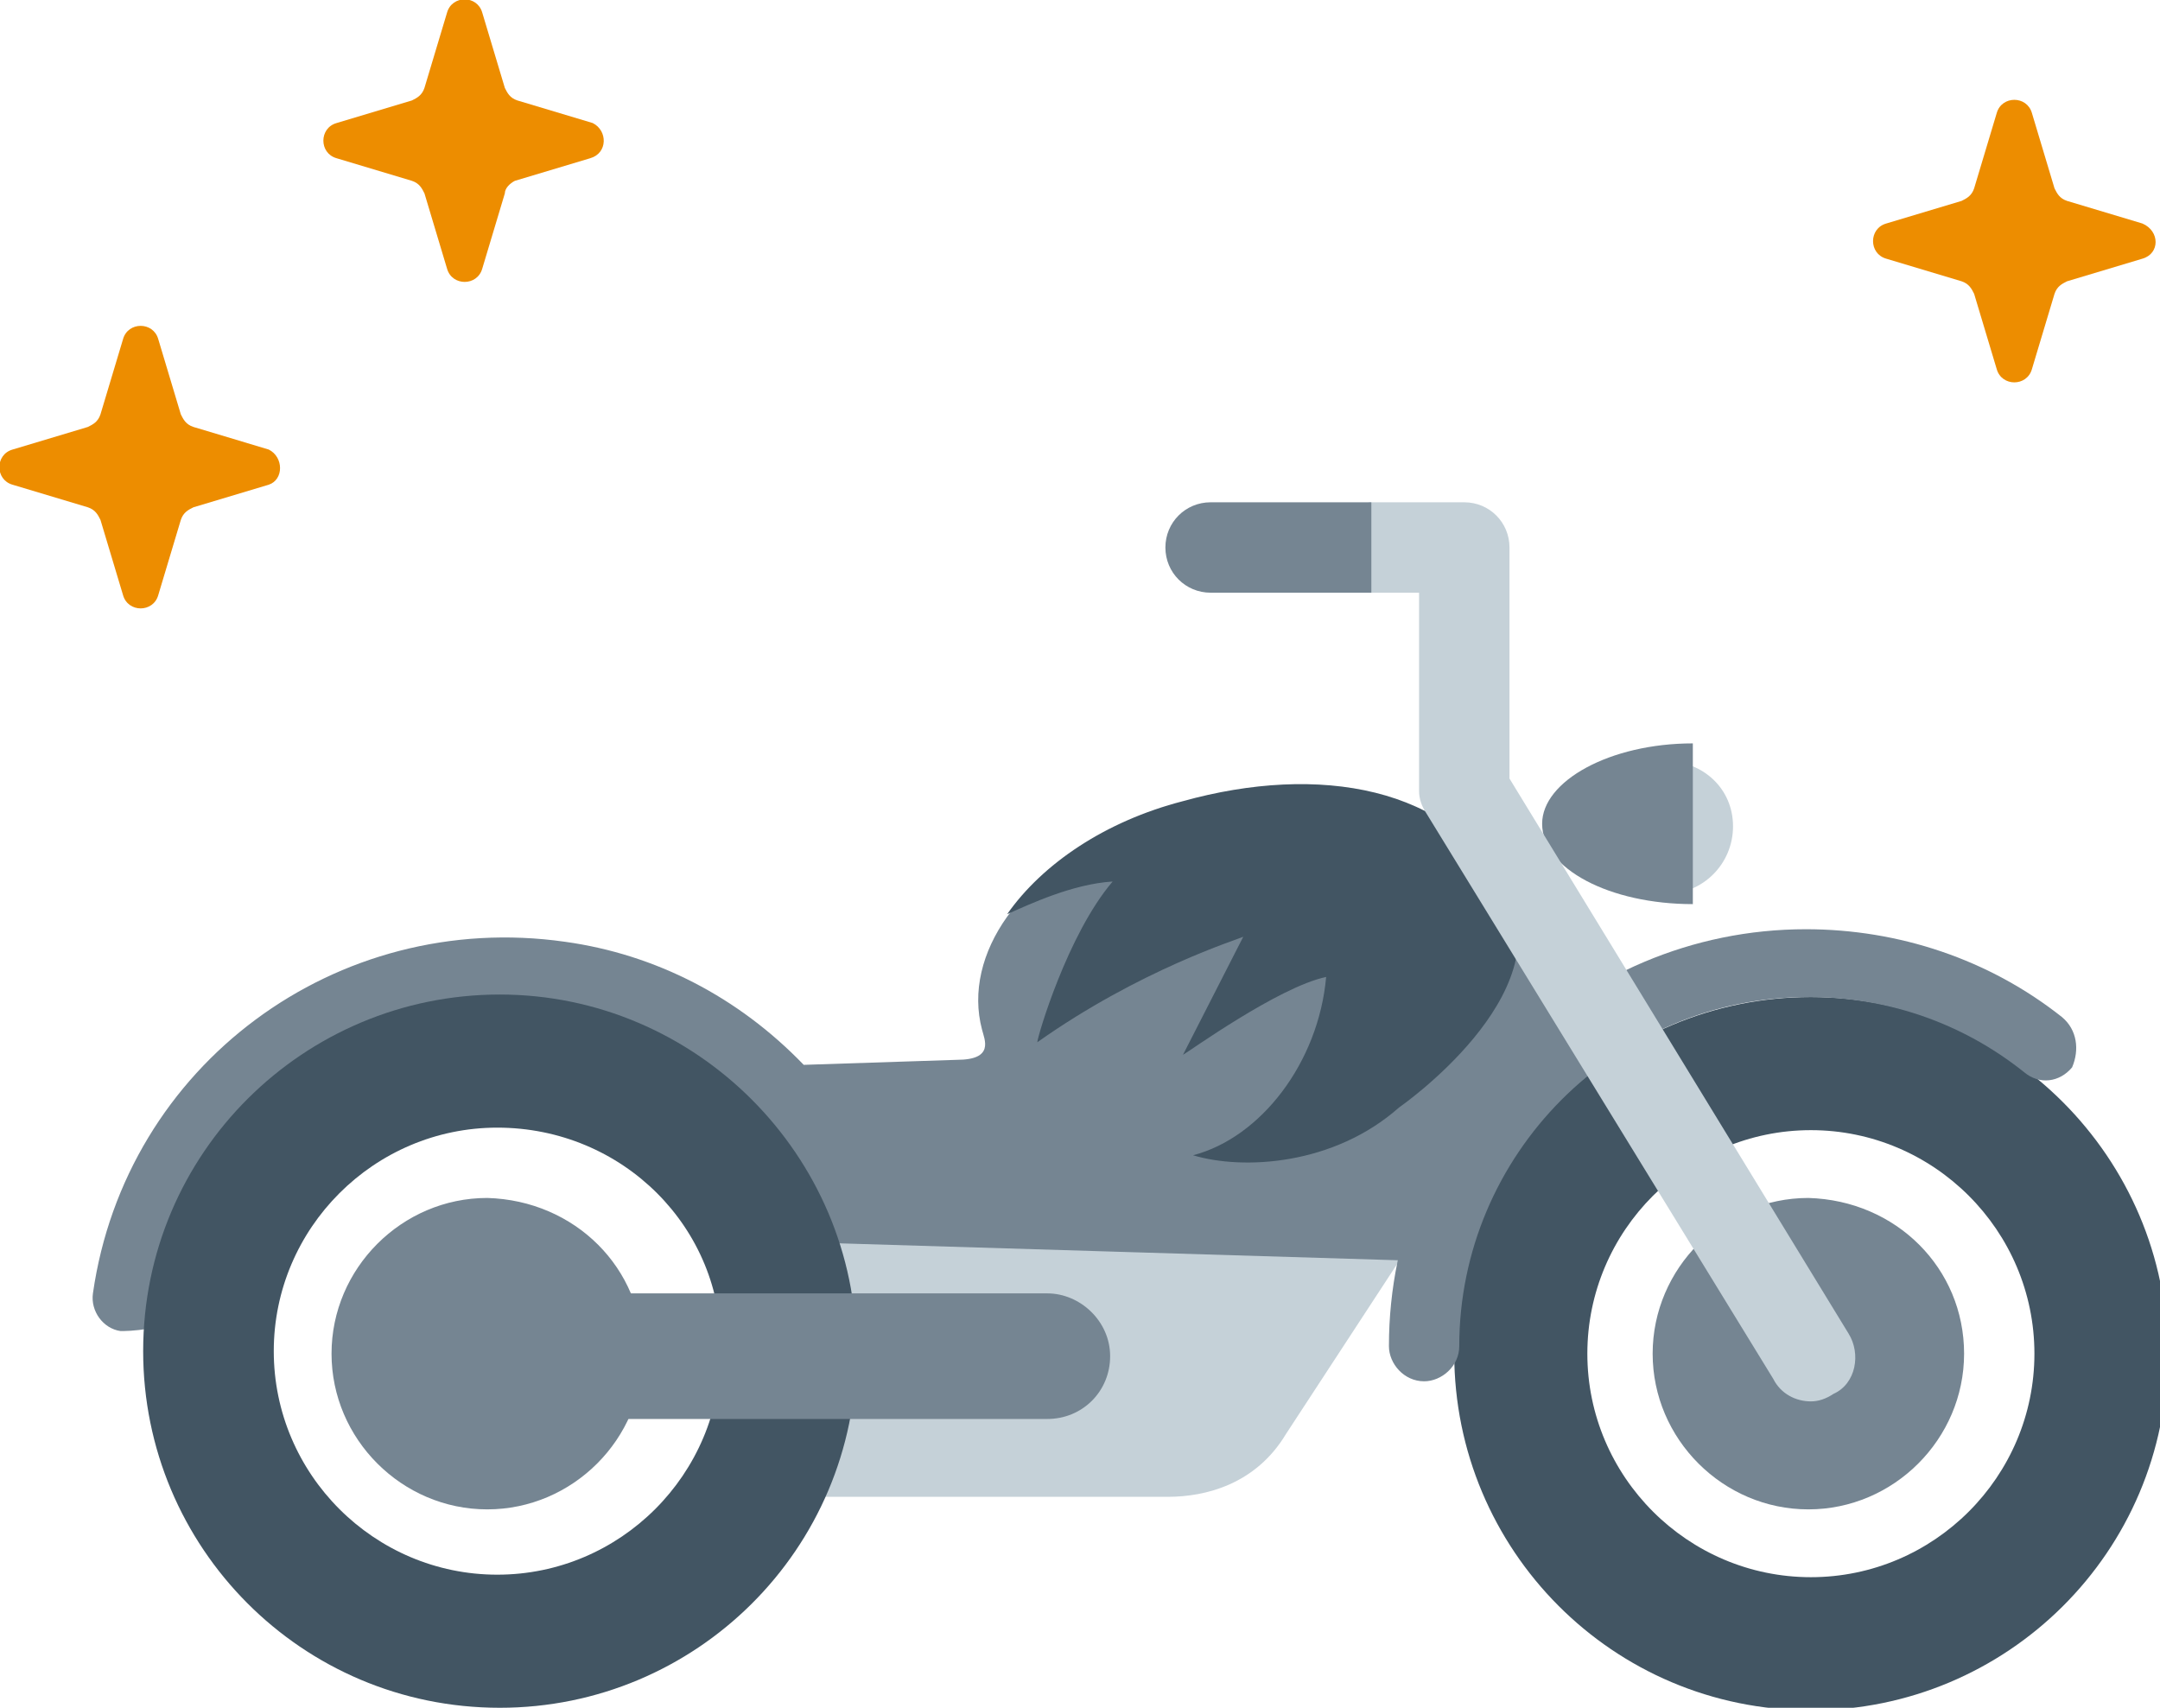
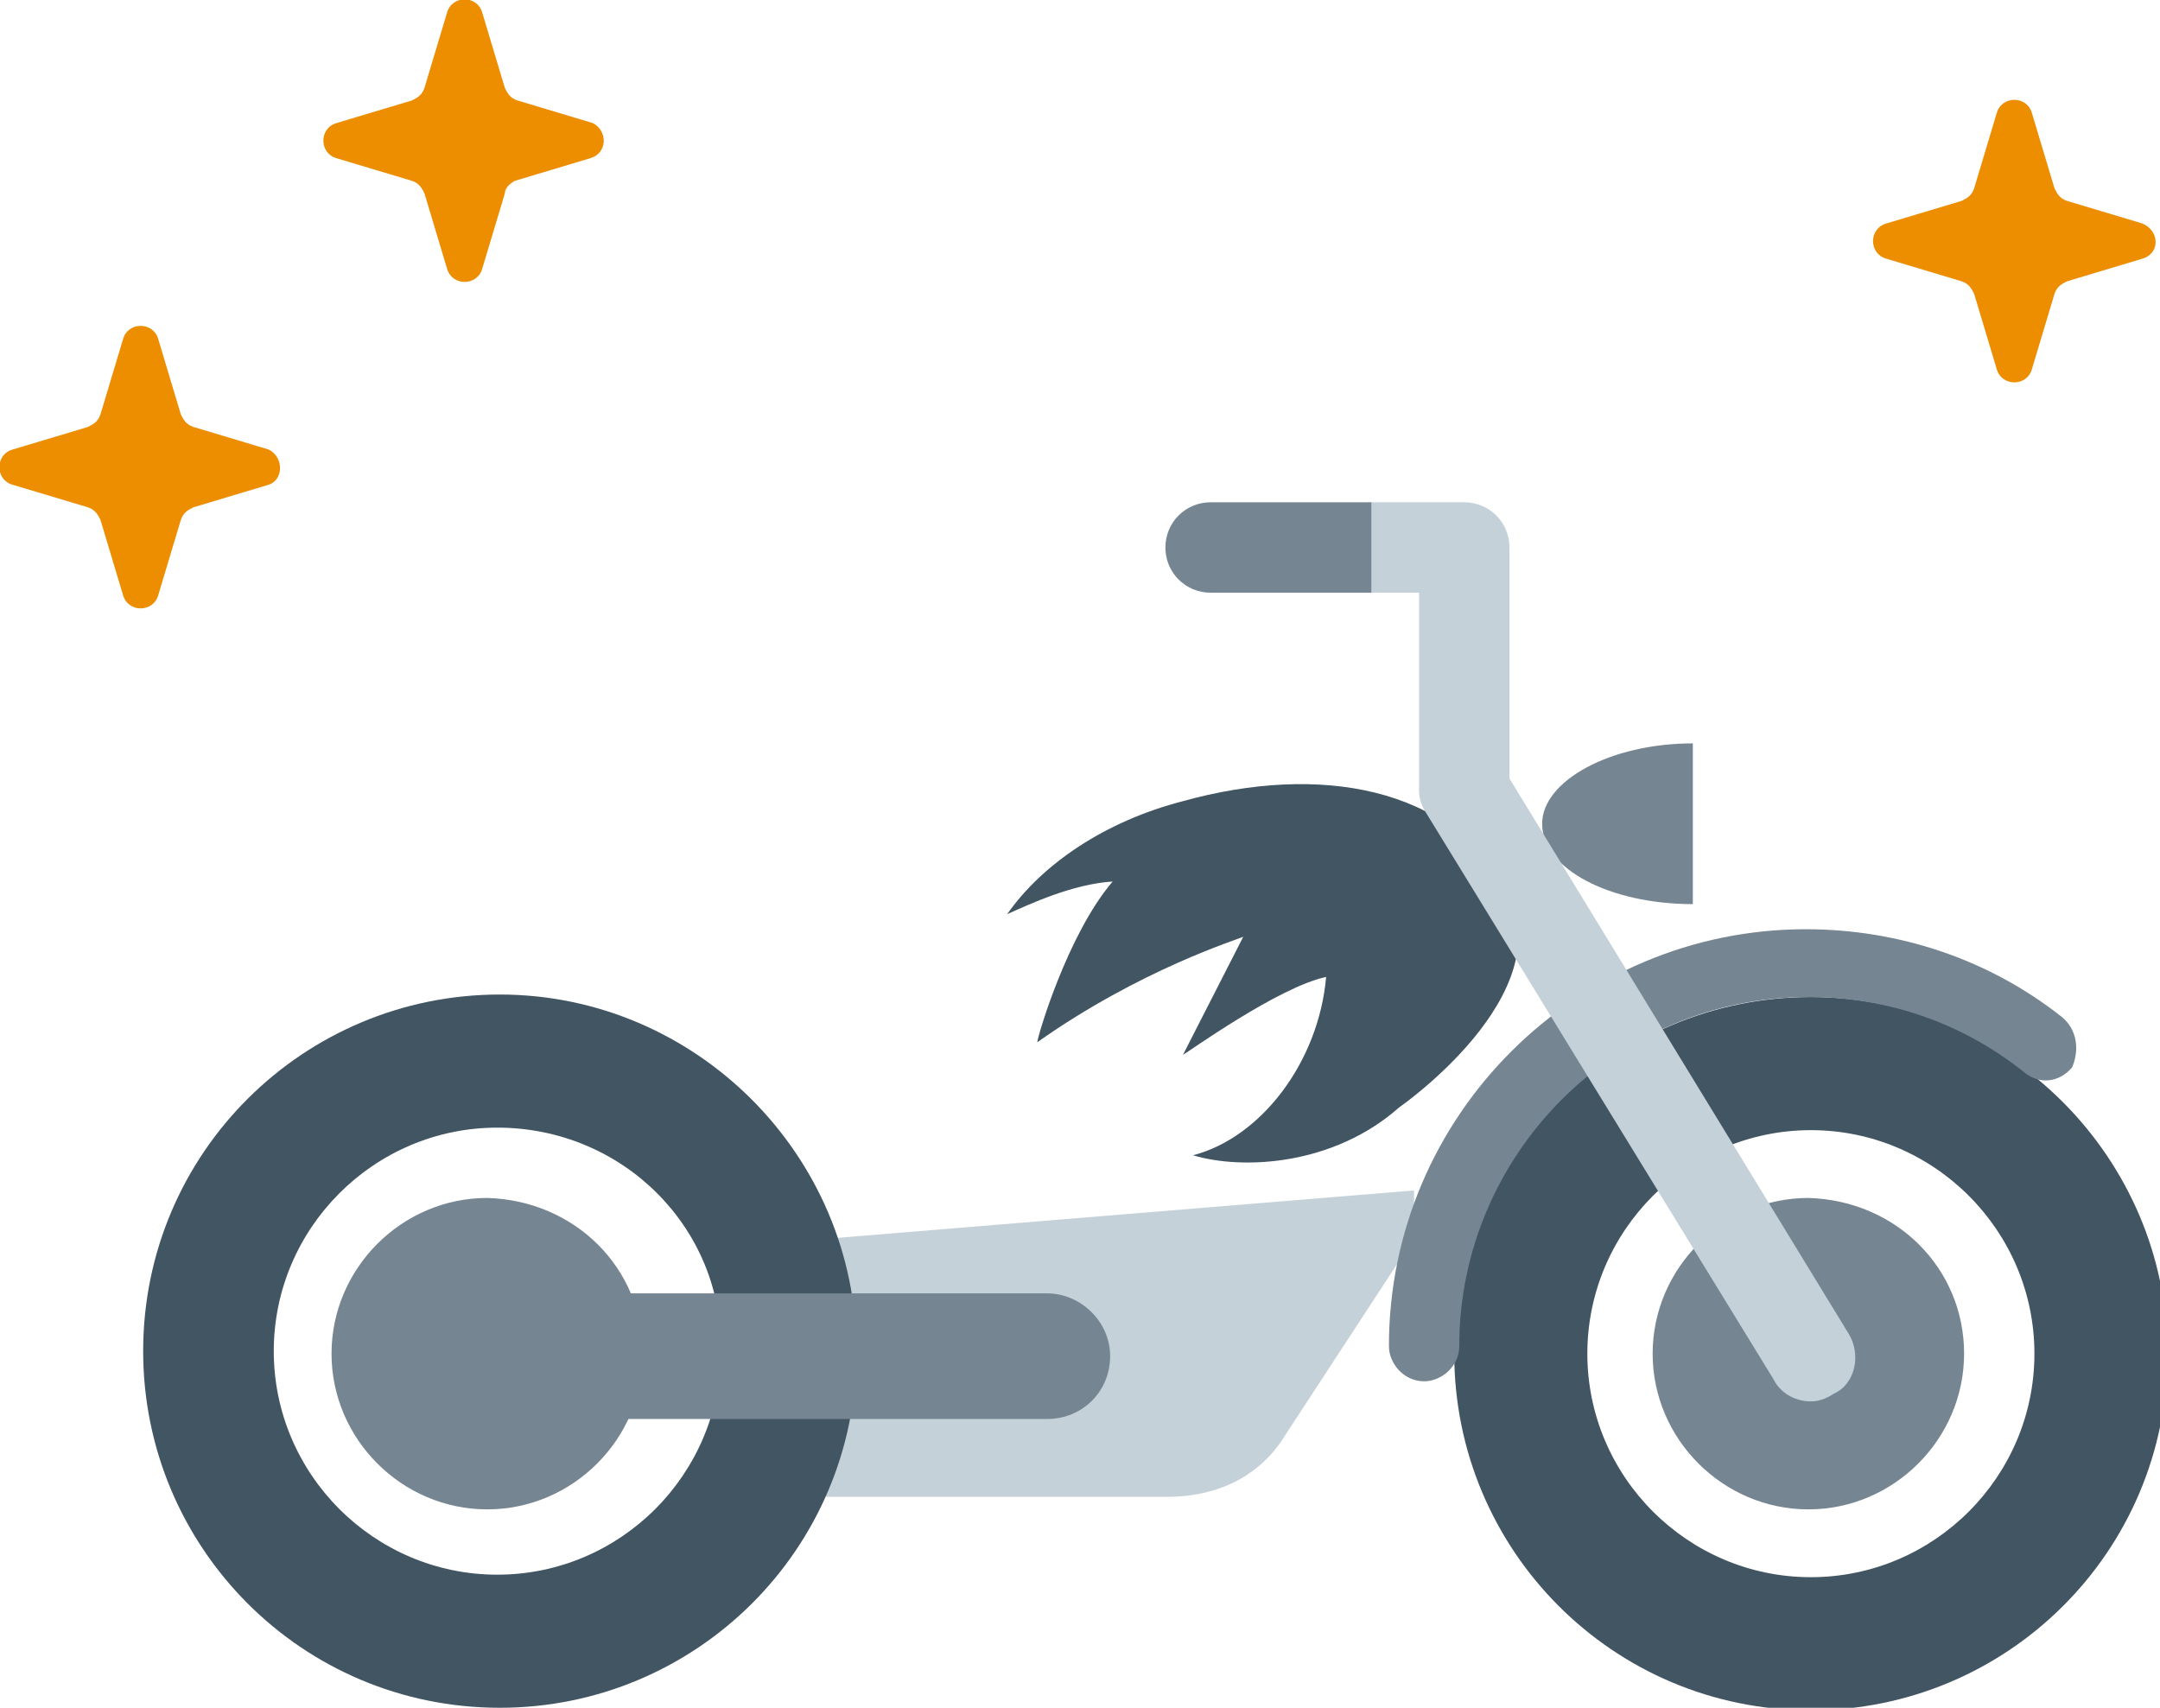
<svg xmlns="http://www.w3.org/2000/svg" xmlns:xlink="http://www.w3.org/1999/xlink" version="1.1" id="Layer_1" x="0px" y="0px" viewBox="0 0 86 68" style="enable-background:new 0 0 86 68;" xml:space="preserve">
  <style type="text/css">
	.st0{clip-path:url(#SVGID_2_);}
	.st1{fill:#FFFFFF;}
	.st2{fill:#C5D1D8;}
	.st3{fill:#425563;}
	.st4{fill:#758592;}
	.st5{fill-rule:evenodd;clip-rule:evenodd;fill:#ED8D00;}
</style>
  <g>
    <defs>
      <rect id="SVGID_1_" width="86" height="68" />
    </defs>
    <clipPath id="SVGID_2_">
      <use xlink:href="#SVGID_1_" style="overflow:visible;" />
    </clipPath>
    <g class="st0">
      <rect class="st1" width="86" height="68" />
      <path class="st2" d="M56.3,47.4l-23.1,1.9c0.5,1.5,0.7,3,0.7,4.6c0,2-0.4,3.9-1.1,5.7h13.7c1.5,0,3.5-0.5,4.7-2.5l5.1-7.8V47.4z" />
      <path class="st3" d="M86.3,53.9c0,7.9-6.4,14.2-14.2,14.2c-7.9,0-14.2-6.4-14.2-14.2c0-7.9,6.4-14.2,14.2-14.2    S86.3,46.1,86.3,53.9z M72.1,45c-4.9,0-8.9,4-8.9,8.9s4,8.9,8.9,8.9s8.9-4,8.9-8.9S77,45,72.1,45z" />
-       <path class="st2" d="M63.7,32.9c0,1.5,1.2,2.7,2.6,2.7c1.5,0,2.7-1.2,2.7-2.7s-1.2-2.6-2.7-2.6C64.9,30.2,63.7,31.4,63.7,32.9z" />
      <path class="st4" d="M78.2,53.9c0,3.4-2.8,6.2-6.2,6.2s-6.2-2.8-6.2-6.2s2.8-6.2,6.2-6.2C75.5,47.8,78.2,50.5,78.2,53.9z" />
      <path class="st4" d="M82.1,40.5c-2.9-2.3-6.5-3.5-10.2-3.5c-9.1,0-16.6,7.4-16.6,16.6c0,0.7,0.6,1.4,1.4,1.4    c0.7,0,1.4-0.6,1.4-1.4c0-7.6,6.2-13.9,13.9-13.9c3.1,0,6.1,1,8.6,3c0.6,0.5,1.4,0.4,1.9-0.2C82.8,41.8,82.7,41,82.1,40.5z" />
-       <path class="st4" d="M58.6,35.6c-1-3.5-6.1-5.1-11.5-3.6c-3.1,0.9-5.6,2.6-7,4.5c-1,1.4-1.4,3-1,4.5c0.1,0.4,0.5,1.2-1,1.2    L32,42.4c-2.6-2.7-5.9-4.4-9.5-4.9c-9.1-1.3-17.5,4.9-18.8,14c-0.1,0.7,0.4,1.4,1.1,1.5c0.1,0,0.6,0,1.1-0.1    c0.7-7.5,6.3-13.2,14-13.2c6.5,0,11.4,4,13.3,9.8l23.1,0.7l2.3-6.1l4.1-2.2C63.2,40.4,59,37.2,58.6,35.6z" />
      <path class="st4" d="M67.4,36c-3.3,0-6-1.4-6-3.2c0-1.7,2.7-3.2,6-3.2V36z" />
      <path class="st3" d="M55.7,44.1c-2.6,2.3-6.2,2.5-8.2,1.9c2.7-0.7,5-3.7,5.3-7.1c-1.9,0.4-5.5,3-5.7,3.1l2.4-4.7    c-0.2,0.1-4.1,1.3-8.2,4.2c0-0.2,1.2-4.3,3-6.4c-1.6,0.1-3.3,0.9-4.2,1.3c1.4-2,3.9-3.7,7-4.5c5.4-1.5,10.7-0.6,12.9,3.6    C62.2,39.6,55.7,44.1,55.7,44.1z" />
      <path class="st2" d="M73.6,53.1L60.1,31v-9.2c0-1-0.8-1.8-1.8-1.8h-3.8v3.6h2v7.9c0,0.3,0.1,0.6,0.3,0.9l13.8,22.5    c0.3,0.6,0.9,0.9,1.5,0.9c0.3,0,0.6-0.1,0.9-0.3C73.9,55.1,74.1,53.9,73.6,53.1z" />
      <path class="st4" d="M54.6,20v3.6h-6.4c-1,0-1.8-0.8-1.8-1.8s0.8-1.8,1.8-1.8H54.6z" />
      <path class="st3" d="M34.1,53.8c0,7.9-6.4,14.2-14.2,14.2C12,68,5.7,61.6,5.7,53.8c0-7.9,6.4-14.2,14.2-14.2S34.1,46,34.1,53.8z     M19.8,44.9c-4.9,0-8.9,4-8.9,8.9s4,8.9,8.9,8.9s8.9-4,8.9-8.9C28.8,48.9,24.8,44.9,19.8,44.9z" />
      <path class="st4" d="M25.6,53.9c0,3.4-2.8,6.2-6.2,6.2s-6.2-2.8-6.2-6.2s2.8-6.2,6.2-6.2C22.9,47.8,25.6,50.5,25.6,53.9z" />
      <path class="st4" d="M44.2,54c0,1.4-1.1,2.5-2.5,2.5H20.2c-1.4,0-2.5-1.1-2.5-2.5s1.1-2.5,2.5-2.5h21.5C43,51.5,44.2,52.6,44.2,54    z" />
      <path class="st5" d="M23.5,6.3l-3,0.9c-0.2,0.1-0.4,0.3-0.4,0.5l-0.9,3c-0.2,0.7-1.2,0.7-1.4,0l-0.9-3c-0.1-0.2-0.2-0.4-0.5-0.5    l-3-0.9c-0.7-0.2-0.7-1.2,0-1.4l3-0.9c0.2-0.1,0.4-0.2,0.5-0.5l0.9-3c0.2-0.7,1.2-0.7,1.4,0l0.9,3c0.1,0.2,0.2,0.4,0.5,0.5l3,0.9    C24.2,5.2,24.2,6.1,23.5,6.3z M10.7,19.3l-3,0.9c-0.2,0.1-0.4,0.2-0.5,0.5l-0.9,3c-0.2,0.7-1.2,0.7-1.4,0l-0.9-3    c-0.1-0.2-0.2-0.4-0.5-0.5l-3-0.9c-0.7-0.2-0.7-1.2,0-1.4l3-0.9c0.2-0.1,0.4-0.2,0.5-0.5l0.9-3c0.2-0.7,1.2-0.7,1.4,0l0.9,3    c0.1,0.2,0.2,0.4,0.5,0.5l3,0.9C11.3,18.2,11.3,19.1,10.7,19.3z" />
      <path class="st5" d="M85.3,10.3l-3,0.9c-0.2,0.1-0.4,0.2-0.5,0.5l-0.9,3c-0.2,0.7-1.2,0.7-1.4,0l-0.9-3c-0.1-0.2-0.2-0.4-0.5-0.5    l-3-0.9c-0.7-0.2-0.7-1.2,0-1.4l3-0.9c0.2-0.1,0.4-0.2,0.5-0.5l0.9-3c0.2-0.7,1.2-0.7,1.4,0l0.9,3C81.9,7.7,82,7.9,82.3,8l3,0.9    C86,9.2,86,10.1,85.3,10.3z" />
    </g>
  </g>
</svg>